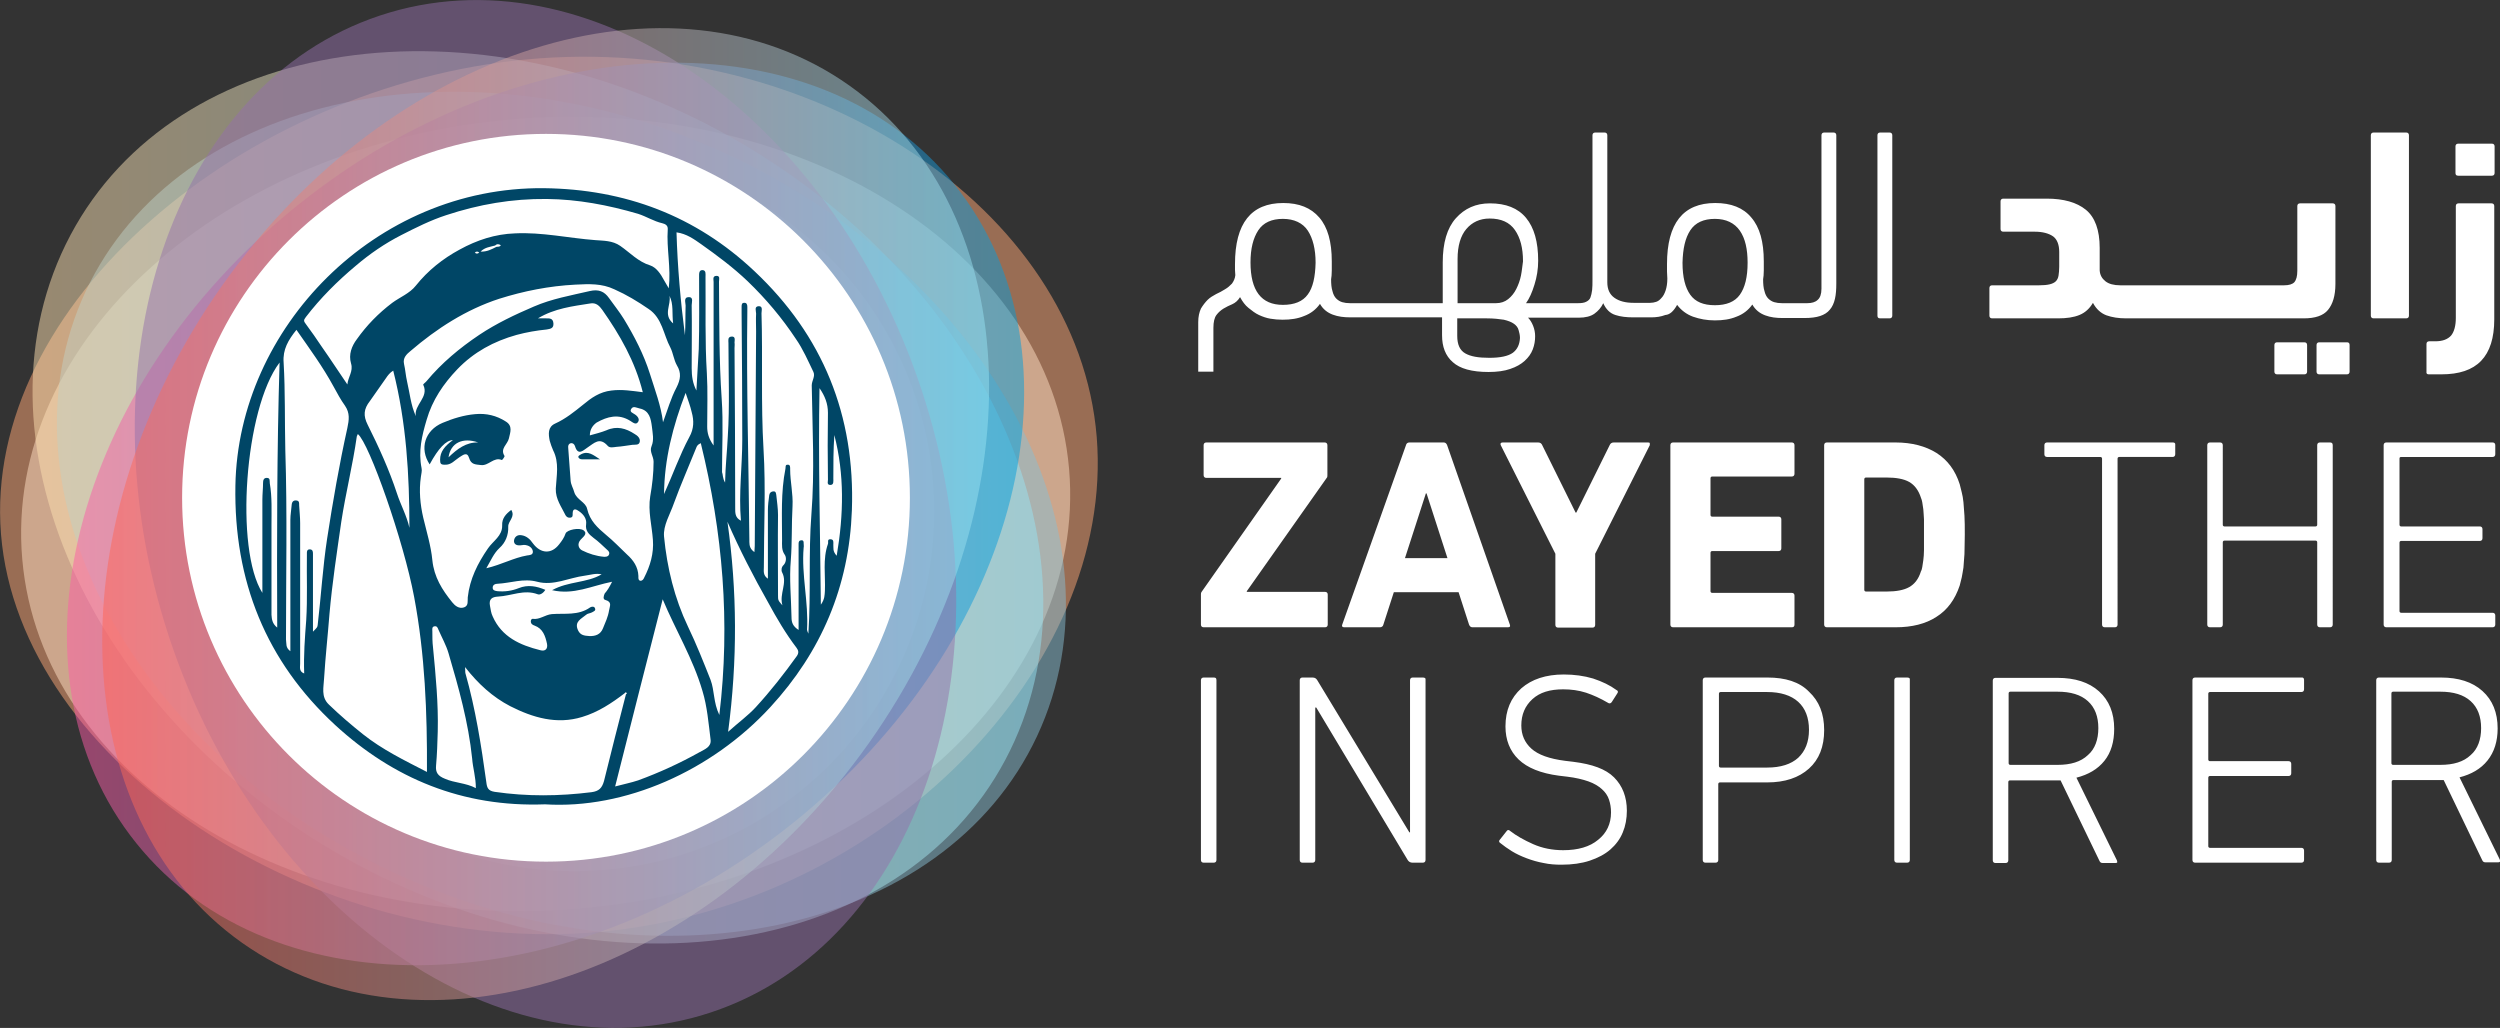
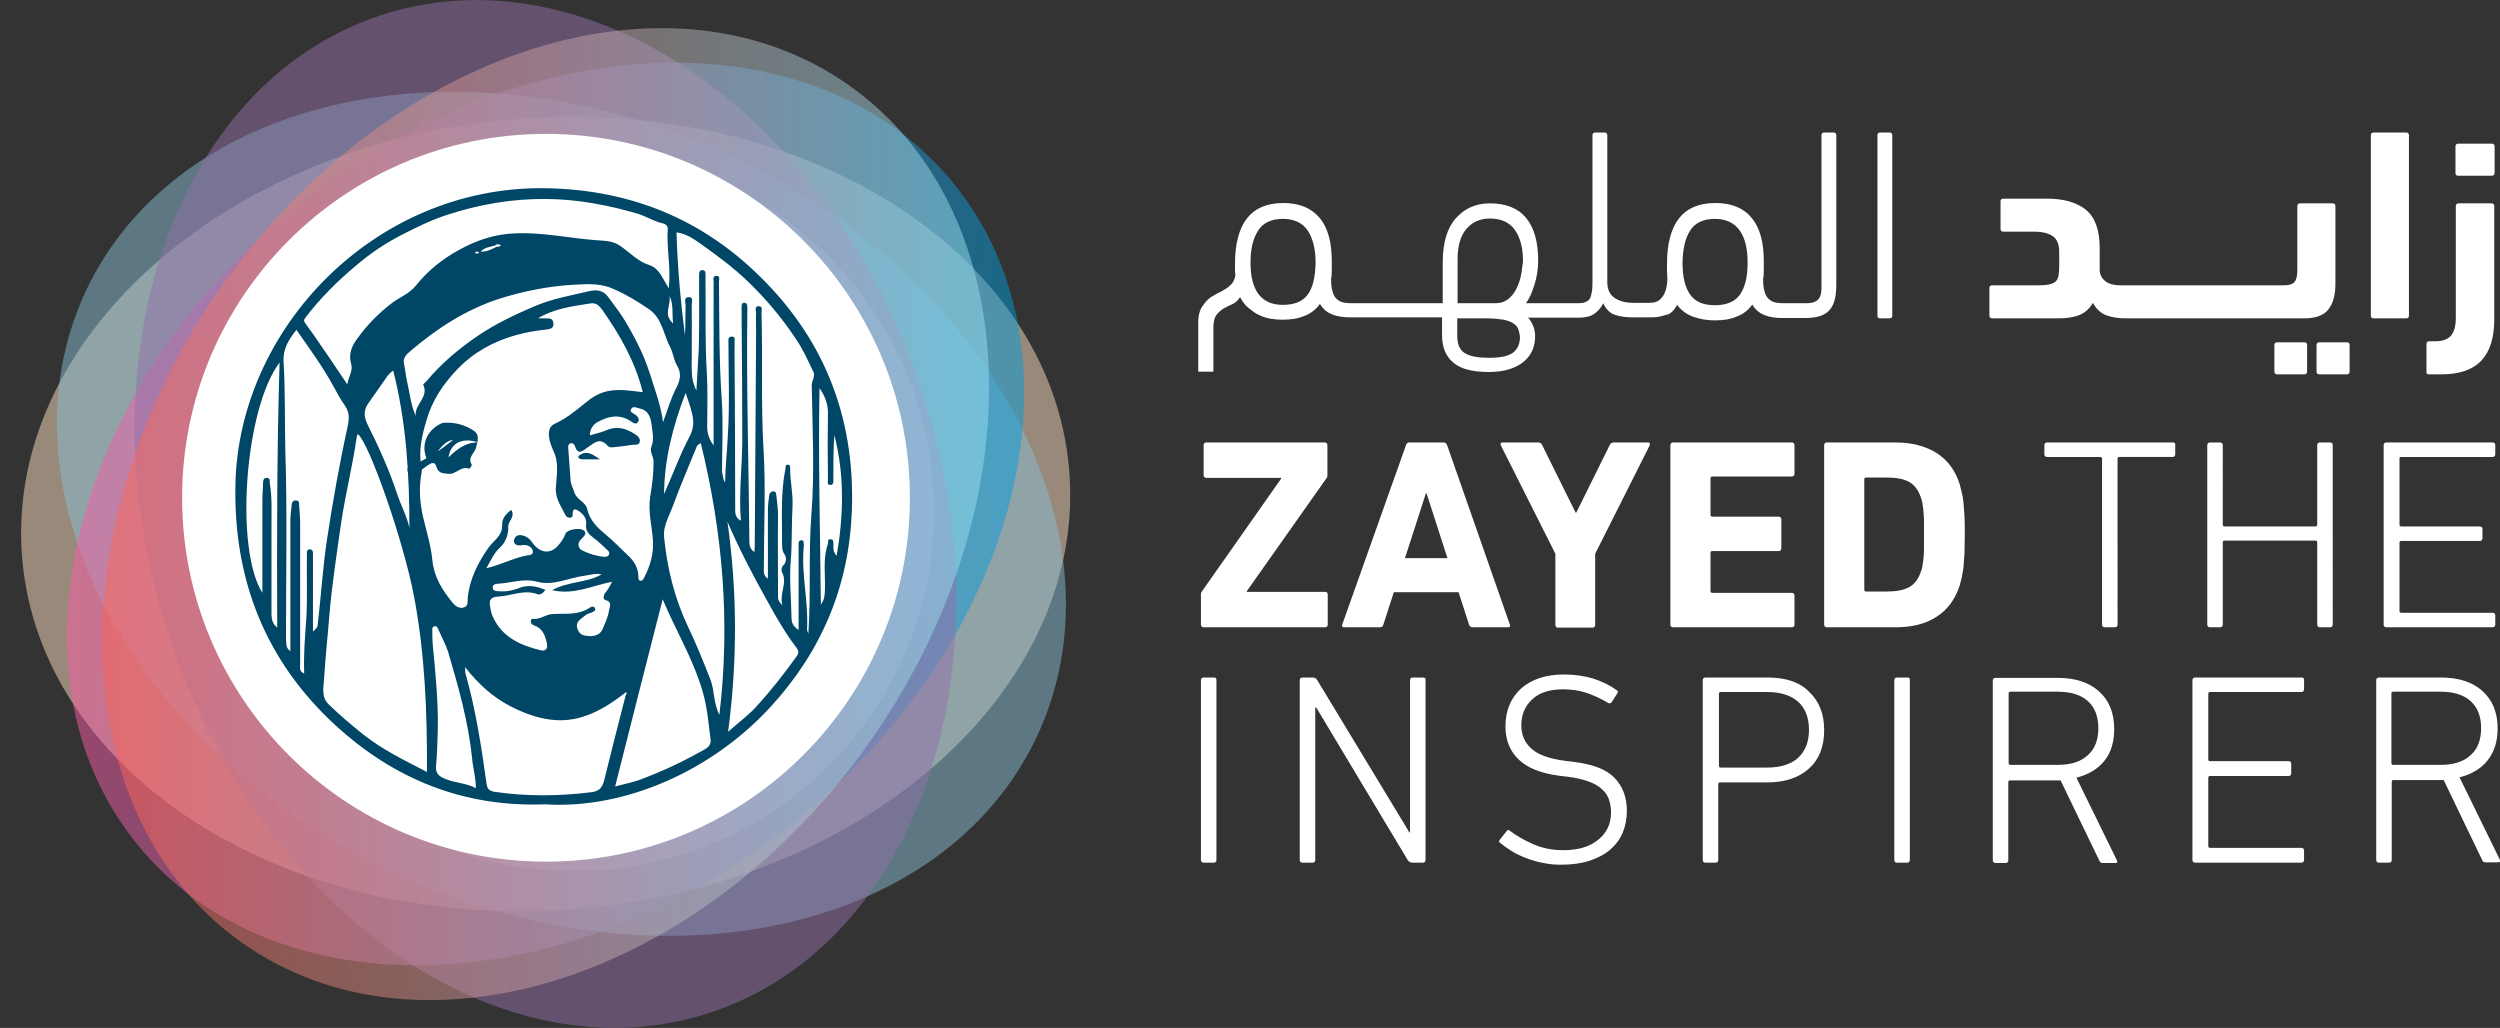
<svg xmlns="http://www.w3.org/2000/svg" version="1.1" id="Layer_2_1_" x="0px" y="0px" viewBox="0 0 741.3 304.8" style="enable-background:new 0 0 741.3 304.8;" xml:space="preserve">
  <rect x="0" y="0" width="741.3" height="304.8" fill="#333333" stroke="none" />
  <style type="text/css">
	.st0{opacity:0.5;fill:#FFA976;enable-background:new    ;}
	.st1{fill:#FFFFFF;}
	.st2{opacity:0.5;fill-rule:evenodd;clip-rule:evenodd;fill:#FFE0C5;enable-background:new    ;}
	.st3{opacity:0.5;fill-rule:evenodd;clip-rule:evenodd;fill:#88BFD3;enable-background:new    ;}
	.st4{opacity:0.5;fill-rule:evenodd;clip-rule:evenodd;fill:url(#SVGID_1_);enable-background:new    ;}
	.st5{opacity:0.5;fill-rule:evenodd;clip-rule:evenodd;fill:url(#SVGID_2_);enable-background:new    ;}
	.st6{opacity:0.5;fill-rule:evenodd;clip-rule:evenodd;fill:#9471AA;enable-background:new    ;}
	.st7{opacity:0.5;fill-rule:evenodd;clip-rule:evenodd;fill:url(#SVGID_3_);enable-background:new    ;}
	.st8{fill:#004666;}
</style>
  <g id="Layer_1-2">
    <g>
      <g>
        <g>
-           <path class="st0" d="M325.2,129.6c-5.5-68-84.5-119.8-168.8-112S-5.2,90.4,0.3,158.4c5.5,68,93.3,125.7,177.6,117.9      C262.3,268.6,330.7,197.6,325.2,129.6L325.2,129.6z M166.2,253.2c-58,0-105.1-46.8-105.1-104.6s47-104.6,105.1-104.6      s105.1,46.8,105.1,104.6S224.3,253.2,166.2,253.2L166.2,253.2z" />
          <path class="st1" d="M277,151.6c0,58.9-47.8,106.7-106.7,106.7S63.5,210.6,63.5,151.6S111.3,44.9,170.3,44.9S277,92.7,277,151.6      L277,151.6z" />
          <path class="st2" d="M151.7,35.4c85.7-7.4,159.7,39,165.3,103.6c5.6,64.6-59.4,123-145.1,130.4S12.2,230.4,6.6,165.8      C1,101.2,66,42.8,151.7,35.4z" />
          <path class="st3" d="M216.2,46c77.9,36.4,118.8,113.6,91.3,172.3c-27.5,58.7-112.9,76.8-190.8,40.4      C38.8,222.3-2,145.2,25.4,86.4C52.9,27.7,138.3,9.6,216.2,46z" />
          <linearGradient id="SVGID_1_" gradientUnits="userSpaceOnUse" x1="9.649" y1="158.425" x2="309.417" y2="158.425" gradientTransform="matrix(1 0 0 -1 0 305.89)">
            <stop offset="0" style="stop-color:#FFDFAF" />
            <stop offset="1" style="stop-color:#96E2F3" />
          </linearGradient>
-           <path class="st4" d="M216.4,40.5c76.6,43,113.1,125.7,81.7,184.8c-31.4,59.1-119,72.1-195.5,29.2      c-76.5-43-113.1-125.7-81.7-184.8C52.3,10.6,139.9-2.5,216.4,40.5z" />
          <linearGradient id="SVGID_2_" gradientUnits="userSpaceOnUse" x1="19.833" y1="153.486" x2="303.717" y2="153.486" gradientTransform="matrix(1 0 0 -1 0 305.89)">
            <stop offset="0" style="stop-color:#FF5BA6" />
            <stop offset="1" style="stop-color:#009EDB" />
          </linearGradient>
          <path class="st5" d="M88.2,60.9c67-53.9,154.3-56.7,194.9-6.1s19.3,135.2-47.8,189.1c-67,53.9-154.3,56.7-194.9,6.1      C-0.2,199.5,21.2,114.8,88.2,60.9z" />
          <path class="st6" d="M273.2,115.4c27.1,81.6-0.9,164.4-62.4,184.8S77.4,271,50.3,189.4C23.2,107.7,51.2,25,112.7,4.6      S246.1,33.8,273.2,115.4z" />
          <linearGradient id="SVGID_3_" gradientUnits="userSpaceOnUse" x1="30.286" y1="153.489" x2="293.274" y2="153.489" gradientTransform="matrix(1 0 0 -1 0 305.89)">
            <stop offset="0" style="stop-color:#FF6453" />
            <stop offset="1" style="stop-color:#96E2F3" />
          </linearGradient>
          <path class="st7" d="M66,84.5c49.8-70.2,133-96.6,185.9-59.1s55.4,124.8,5.7,195s-133,96.6-185.9,59.1S16.3,154.6,66,84.5      L66,84.5z" />
        </g>
        <circle class="st1" cx="161.9" cy="147.6" r="107.9" />
        <g>
          <path class="st8" d="M161.6,238.5c-24.5,0.9-45-7.7-62.2-23.5c-20.5-18.9-30.1-42.7-29.6-71c0.8-46.7,41.4-88.7,91.5-88.2      c24.1,0.3,45,8.2,62.4,24.6c20.3,19.1,29.9,42.8,28.9,70.9c-0.8,22.6-9.1,42-24.2,58.4C211,228.6,185.3,240,161.6,238.5      L161.6,238.5z M146.8,72.8c-1.4,0.4-3,0.5-4.3,1.8c1.9,0.1,3.3-0.7,4.7-1.4c0.4-0.1,1,0.1,1.3-0.5      C147.8,72.3,147.3,72.3,146.8,72.8L146.8,72.8z M185.3,205.5c-3.9,3-8,5.7-12.7,7.1c-7.5,2.3-14.6,0.2-21.3-3.2      c-5.2-2.7-9.5-6.6-13.4-11.6c0.1,0.9,0,1.4,0.1,1.8c3,10.6,4.7,21.4,6.2,32.3c0.2,1.8,0.6,2.6,2.5,2.9      c9.6,1.4,19.1,1.3,28.7,0.1c2.2-0.3,3.1-1.2,3.7-3.3c2.1-8.6,4.3-17.1,6.5-25.7c0.1-0.1,0.3-0.3,0.3-0.3      C185.6,205.1,185.4,205.3,185.3,205.5L185.3,205.5z M159.5,94.4c0.9,0,1.6,0,2.3,0c1.1,0,2.2-0.1,2.3,1.5c0.1,1.5-0.9,1.6-2,1.8      c-3,0.3-5.9,0.8-8.9,1.6c-6.8,1.9-12.7,5.1-17.6,10.2c-4.1,4.3-7.4,9.1-9.1,15c-1.4,4.7-2.5,9.3-1.5,14.3      c0.2,0.8-0.1,1.7-0.2,2.6c-0.6,4.1-0.2,8.2,0.7,12.1c1,4.2,2.3,8.4,2.7,12.6c0.5,5,2.9,8.8,5.9,12.5c0.8,1,2,2,3.5,1.5      c1.4-0.5,1-1.9,1.1-3c0.6-5.4,2.9-10,6-14.5c1.5-2.2,4.3-3.7,4.2-6.8c-0.1-2.1,1.1-3.4,2.7-4.6c1.3,2.1-1,3.3-0.9,5      c0.1,2.4-0.8,4.7-2.6,6.3c-1.7,1.6-2.5,3.6-3.9,6c4.6-1.1,8.1-3.1,12.1-3.8c0.7-0.1,1.8-0.1,1.7-1.2c-0.1-0.9-0.9-1.6-1.8-1.8      c-0.6-0.2-1.2-0.1-1.9,0c-1.1,0.1-1.9-0.3-1.9-1.3c0.1-1.2,1-1.9,2.2-1.7c1.5,0.2,2.6,1.2,3.4,2.4c2.3,3.1,5.5,3.3,7.8,0.3      c0.8-1,1.5-2,1.9-3.2c0.4-1.1,4.1-1.9,5.4-0.9c1.2,1-0.2,1.9-0.9,2.7c-1.2,1.3-0.6,2.7,0.4,3.2c2,1,4.2,1.7,6.5,1.9      c0.5,0,1.1,0,1.4-0.5c0.4-0.7,0-1.2-0.5-1.6c-1.3-1.2-2.6-2.5-4-3.5c-1.4-1.1-2.5-2.1-2.2-4.1c0.2-1.6-0.8-2.9-2.1-3.8      c-0.8-0.6-1.9-1.1-1.9,0.7c0,0.5,0.1,1.1-0.7,1.2c-0.6,0.1-1.1-0.2-1.4-0.7c-1.2-2.5-3-4.8-2.9-7.9c0.2-3.8,1.1-7.7-0.8-11.4      c-0.4-0.9-0.7-1.8-1-2.8c-0.4-2-0.6-4.1,1.6-5.1c3.1-1.4,5.7-3.5,8.3-5.6c2.4-2,4.9-3.8,8.4-4.2c3.1-0.4,6.1,0.1,9.3,0.5      c-2.3-9.2-6.8-17-12-24.4c-0.8-1.1-1.8-2.3-3.7-1.9C169.9,90.8,164.5,91.4,159.5,94.4L159.5,94.4z M126.6,228.9      c0.1-17.7-0.6-34.9-3.8-51.9c-3.1-16.5-13.3-45.6-16.7-48.3c-0.1,0.2-0.2,0.5-0.3,0.7c-1.2,8.5-3.3,16.8-4.6,25.3      c-1.3,9.1-2.7,18.2-3.5,27.3c-0.5,6.4-1.2,12.7-1.6,19.1c-0.1,2.6-1,5.5,1.4,7.8c3.2,3.1,6.6,6,10.1,8.8      C113.4,222.3,119.8,225.4,126.6,228.9L126.6,228.9z M215,143.1c0.1-4.9,0.6-9.3,0.8-13.6c0.6-9.2,0.2-18.5,0.2-27.8      c0-0.7-0.3-1.8,0.9-1.9c1.3-0.1,0.9,1.1,0.9,1.8c0.1,0.5,0,1.1,0,1.6c0.1,15.8,0.2,31.6,0.2,47.3c0,1.5-0.1,3,1.7,3.9      c-0.7-8.1,0.4-16.1,0.4-24.1c0-12.5-0.1-25-0.2-37.4c0-0.6,0-1.2,0-1.9c0-0.5,0-1.2,0.7-1.2c0.8-0.1,1,0.5,1,1.2      c0,0.4,0,0.9,0,1.3c-0.3,22.5,0.4,45.1,0.6,67.6c0,0.3,0,0.5,0,0.8c0,1.2,0.3,2.2,1.5,3c0-0.7,0.1-1.2,0.1-1.8      c0.1-21.2,0.3-42.4,0.4-63.6c0-1.8-0.1-3.6,0-5.3c0-0.8-0.6-2.1,0.7-2.2c1.4-0.1,0.9,1.3,0.9,2.1c0.4,13.4-0.2,26.8,0.6,40.3      c0.7,11.6,0.1,23.4,0.1,35c0,1.1-0.3,2.4,1.2,3.4c0-7,0-13.7,0-20.3c0-1.5,0.2-3,0.4-4.5c0.1-0.7,0.6-1.1,1.3-1.1      c0.7,0,0.7,0.6,0.8,1.2c0.2,1.9,0.5,3.9,0.5,5.8c-0.1,7.9,0,15.9,0,23.8c0,1.5,0,1.5,1.3,3c-1-3.5,1.6-6.6-0.1-9.8      c-0.3-0.6-0.2-1.6,0.5-2.2c0.8-0.9,0.8-2.3,0.3-3c-1-1.4-0.8-2.9-0.8-4.4c0-7.1-0.4-14.1,1-21.1c0.1-0.5-0.1-1.2,0.6-1.2      c0.9-0.1,0.8,0.8,0.8,1.4c0,3.6,0.9,7.2,0.7,10.9c-0.3,5.3-0.1,10.6-0.5,15.9c-0.5,5.6,0.1,11.3,0.2,17c0,1.6,0.4,2.7,2.1,3.8      c0-8.1,0-15.9,0-23.7c0-0.6,0-1.2,0-1.9c0-0.6,0.2-1,0.9-1c0.6,0,0.6,0.5,0.6,0.9c0,0.4,0.1,0.9,0,1.3c-0.7,8.1,1.5,16.2,1,24.3      c0,0.2,0.1,0.5,0.4,1.2c0.8-12.1,0-23.8,0.9-35.4c1-12.7,0.3-25.5,0.1-38.2c0-1.4,1.1-2.7,0.5-4c-1.6-3.3-3.1-6.8-5.2-9.8      c-4.1-6.2-8.9-11.9-14.3-17.1c-4.3-4.1-9-7.6-13.8-11c-2-1.4-4.3-3.1-7.3-3.5c0.3,10.3,1.2,20.4,2.5,30.5c0.2-3,0.1-5.9,0.2-8.8      c0-0.9-0.7-2.5,1-2.5c1.4,0,0.8,1.6,0.8,2.4c0.1,6.2,0,12.5,0,18.7c0,2.3,0.3,4.5,1.4,6.6c0.2-4.1,0.5-8.2,0.7-12.3      c0.2-7.1,0.1-14.3,0.1-21.4c0-0.9-0.1-2.1,1.1-2c1,0.1,0.8,1.2,0.8,2c0.1,9.5-0.2,19,0.4,28.6c0.3,5.2,0.1,10.5,0.1,15.8      c0,1.8,0.4,3.5,1.9,5.6c0-10,0-19.3,0-28.7c0-6.6,0-13.2,0-19.8c0-0.7-0.4-1.8,0.9-1.8c1.1,0,0.7,1.1,0.7,1.7      c0.1,11.6,0,23.2,0.8,34.8c0.5,7.2,0.1,14.4,0.1,21.7C214.4,140.7,214.2,141.7,215,143.1L215,143.1z M103,114      c0.2-2.2,1.8-3.9,1.1-6.2c-0.8-2.7,0.2-5.2,1.7-7.2c2.9-4.1,6.4-7.7,10.5-10.8c2.3-1.7,5.2-2.8,7-5.1c3.6-4.5,8-8,13-10.7      c5.1-2.8,10.5-4.6,16.4-4.8c8-0.4,15.9,1.4,23.8,2c2.4,0.2,5.1,0.1,7.4,1.7c2.9,2,5.3,4.7,8.9,5.8c1.8,0.6,3.1,2.5,4.1,4.4      c0.4,0.7,0.8,1.4,1.4,2.4c0.7-6.2-0.7-11.8-0.3-17.5c0.1-1.2-0.8-1.6-1.6-1.8c-2.6-0.6-4.7-2-7.2-2.8      c-8.9-2.6-17.8-4.3-27.1-4.4c-10.3-0.1-20.1,1.6-29.8,4.8c-4.6,1.5-9,3.7-13.3,5.9c-4.9,2.5-9.4,5.6-13.5,9.1      C100,83.4,95,88.4,90.7,94c-0.8,1-0.6,1.3,0,2.1c1.6,2.2,3.2,4.4,4.7,6.7C98,106.5,100.4,110.2,103,114L103,114z M86.1,193.1      c0-1.3,0-2.4,0-3.4c0-11.9,0-23.7,0-35.6c0-1.5,0.3-3,0.4-4.5c0.1-0.9,0.6-1.3,1.4-1.2c0.9,0.1,0.8,0.8,0.8,1.4      c0.1,1.8,0.3,3.5,0.3,5.3c0,13.9,0,27.8,0,41.7c0,1-0.4,2.3,1.2,2.9c-0.2-5.4,0.2-10.6,0.6-15.8c0.4-6.5,0.1-13,0.2-19.5      c0-0.7-0.1-1.6,1-1.5c0.8,0.1,0.8,0.8,0.8,1.4c0,0.7,0,1.4,0,2.1c0,6.9,0,13.8,0,20.9c1.3-1.3,1.3-1.3,1.4-2      c1-8.5,1.5-17.1,2.8-25.6c1.7-11,3.6-22,6-32.8c0.5-2.4,0.8-4.4-0.7-6.6c-1.3-1.8-2.3-3.7-3.4-5.7c-3.2-5.9-7.1-11.2-11-16.8      c-2.4,3-4.1,5.8-3.8,9.7c0.5,8.7,0.3,17.3,0.5,26c0.6,18.7,0.2,37.4,0.2,56.1C85,190.9,84.6,192,86.1,193.1L86.1,193.1z       M196.5,177.7c-4.7,18.4-9.4,36.8-14.1,55.5c2.6-0.7,4.7-1.1,6.8-1.8c6.3-2.3,12.4-5.1,18.3-8.4c1.4-0.8,3.5-1.5,3.2-3.7      c-0.6-4.8-1-9.8-2.4-14.4C205.5,195.3,200.3,186.8,196.5,177.7z M207.8,131.4c-1.1,0.5-1.2,1-1.4,1.5      c-2.2,5.5-4.6,10.9-6.6,16.4c-1.1,3.2-3.2,6.5-2.9,9.8c0.9,9.3,3.1,18.3,7.1,26.7c2.5,5.2,4.6,10.5,6.7,15.8      c1.2,3.2,0.8,6.7,2.6,10.4C216.6,184.5,214.3,157.9,207.8,131.4L207.8,131.4z M174.9,129.1c1.8-0.5,3.4-0.9,4.9-1.5      c3.1-1.4,5.8-0.6,8.4,1.1c0.9,0.5,1.7,1.3,1.5,2.3c-0.2,1.1-1.4,0.8-2.2,0.9c-1.6,0.2-3.1,0.5-4.7,0.6c-0.9,0.1-2,0.4-2.6-0.3      c-2.4-2.7-4-0.8-6,0.5c-1,0.6-2.8,2.7-3.7-0.4c-0.2-0.6-0.6-0.9-1.1-0.9c-0.9,0.1-1,0.9-0.9,1.6c0.2,3.2,0.5,6.3,0.7,9.5      c0.1,1.3,0.8,2.3,1.1,3.5c0.7,2.2,3.4,2.9,3.8,4.9c0.8,3.5,3.1,5.6,5.6,7.7c2.2,1.8,4.1,3.8,6.2,5.8c1.9,1.7,3.3,3.7,3.4,6.4      c0,0.5-0.1,1.2,0.5,1.4c0.6,0.1,1-0.4,1.2-0.9c1.8-3.5,2.9-7.2,2.6-11.2c-0.3-4.3-1.5-8.5-0.8-12.9c0.6-3.4,1-6.8,1-10.3      c0-1.6-1.3-3-0.6-4.6c0.8-1.9,0.3-3.9,0.1-5.8c-0.3-2.3-0.7-4.8-3.7-5.4c-0.9-0.2-1.8-0.8-2.4,0.1c-0.7,1,0.6,1.3,1.1,1.7      c0.9,0.6,1.4,1.5,0.9,2.2c-0.6,1-1.5,0.2-2.3-0.3c-3.5-2.2-6.8-1.3-10,0.5C175.8,126.1,174.9,127.3,174.9,129.1L174.9,129.1z       M196.6,125.2c1.3-3.5,2.3-7.1,4-10.3c1.2-2.4,1.5-4.3,0.1-6.6c-0.9-1.6-1.1-3.6-1.9-5.2c-2.1-3.9-2.4-8.8-6.5-11.5      c-3.2-2.2-6.5-4.2-10.1-5.8c-3.8-1.8-7.5-1.6-11.6-1.4c-7.8,0.4-15.3,1.9-22.6,4.2c-9.8,3.2-18.5,8.8-26.3,15.5      c-1.1,0.9-2.3,2-1.9,3.8c0.4,1.7,0.5,3.5,0.9,5.2c0.8,3.4,1.1,7,2.6,10.3c-0.6-3.4,4-5.6,2.2-9.3c-0.1-0.2,0.7-0.7,1-1.1      c4.5-5.4,9.8-9.8,15.6-13.7c5.1-3.4,10.6-6,16.2-8.4c5.3-2.3,11-3.3,16.6-4.6c2.6-0.6,4.3,0.1,5.7,2.1c1.5,2.1,3.1,4.1,4.4,6.2      c3.1,5.1,5.9,10.5,7.7,16.2C194.2,115.6,196,120.3,196.6,125.2L196.6,125.2z M215.7,154.7c2.9,20.5,3,41.1,0.2,62.3      c3.1-2.8,5.9-4.8,8.2-7.3c4.4-4.8,8.4-9.9,12.2-15.2c0.6-0.9,0.5-1.6-0.1-2.4c-3.2-4.2-5.9-8.8-8.4-13.4      C223.4,170.9,219.3,163,215.7,154.7L215.7,154.7z M181.5,172.5c-6.1,1.2-11.4,4-17.8,2.5c4.9-2.7,10.3-2.1,14.7-4.7      c-1.8-0.4-3.4,0.2-5,0.4c-4.7,0.6-9.3,3.1-14.1,1.8c-4.1-1.1-7.8,0.4-11.8,0.6c-0.7,0-1.3,0.3-1.4,1c-0.1,1,0.7,1.1,1.4,1.2      c2.2,0.2,4.3-0.1,6.3-0.9c2.7-1.1,5.3-0.6,7.9,0.5c-0.6,1-1.6,1.6-2.3,1.3c-4-1.5-7.8,0.5-11.7,0.7c-1.9,0.1-2.8,0.8-2.4,2.8      c0.2,1,0.3,2.1,0.8,3.1c2.7,6.1,8.1,8.5,14.1,10c1.4,0.4,2.3-0.3,2-1.9c-0.5-2.3-1.2-4.5-3.7-5.4c-0.6-0.2-1.1-0.5-1.1-1.3      c0-0.4,0.3-0.8,0.6-0.7c2,0.3,3.6-1.2,5.6-1.4c3.8-0.3,7.9,0.5,11.4-2c0.5-0.3,1.2-0.3,1.4,0.2c0.4,0.8-0.4,1-0.9,1.3      c-0.6,0.3-1.3,0.3-1.7,0.7c-1.4,1.2-3.6,2-2.4,4.6c0.7,1.5,1.9,1.6,3.3,1.7c1.9,0.1,3.4-0.5,4.1-2.3c0.7-1.7,1.5-3.4,1.8-5.3      c0.2-1.3,1-2.5-1.1-3.1c-0.8-0.2-0.5-1.2-0.2-1.9C180.1,175.1,180.7,174.1,181.5,172.5L181.5,172.5z M82.2,186.1      c-0.1-26.2-0.1-52.2,0.7-78.6c-10.4,13.7-13.3,55.4-5.1,68.3c0-9.3,0-18.4,0-27.6c0-1.7,0.2-3.4,0.2-5c0-0.8,0.2-1.5,1.1-1.5      c1.1,0,0.8,0.9,0.9,1.6c0.7,4.1,0.5,8.3,0.5,12.5c0,8.8,0,17.6,0,26.5C80.6,183.6,80.7,184.9,82.2,186.1L82.2,186.1z       M141.1,233.7c0-3.3-0.9-6-1.1-8.8c-1.1-10.7-4-21-7-31.2c-0.7-2.4-2-4.7-3-7c-0.2-0.5-0.4-1.1-1.1-1c-0.9,0.1-0.7,0.9-0.7,1.5      c0,1.6,0,3.2,0.2,4.8c0.8,8.3,1.6,16.6,1.4,24.9c-0.1,3.4-0.2,6.8-0.5,10.1c-0.2,2.1,0.6,3.1,2.6,3.9      C134.8,232.2,138.1,232.1,141.1,233.7L141.1,233.7z M116.6,109.9c-1,0.6-1.6,1.4-2.2,2.3c-1.6,2.2-3.1,4.5-4.7,6.7      c-1.9,2.4-2,4.4-0.7,7c3.3,6.6,6.4,13.4,8.7,20.4c1.1,3.4,2.9,6.6,3.7,10.2C121.4,140.8,120.5,125.3,116.6,109.9L116.6,109.9z       M243.4,179.3c1.2-1.7,1.1-2.9,1.2-4.1c0.2-4.6-0.7-9.4,0.9-13.9c0.2-0.5-0.3-1.4,0.7-1.4c1.1,0,0.9,0.9,0.9,1.6      c0.1,0.9-0.3,1.9,1,3.3c2.1-12.4,2.3-24.1-0.7-35.8c-0.3,4.3-0.3,8.6-0.3,12.9c0,0.8,0.2,1.9-0.9,1.9c-1.2,0-0.6-1.2-0.7-1.9      c-0.1-6.5-0.1-13,0-19.5c0-2.7-0.9-5-2.5-7.3C242.6,136.4,243.2,157.6,243.4,179.3L243.4,179.3z M196.9,146.5      c2.6-5.7,4.6-11.5,7.5-16.9c1.4-2.5,1.4-4.9,0.7-7.4c-0.4-1.8-1.1-3.6-1.8-5.7C199.5,126.4,197,136.2,196.9,146.5L196.9,146.5z       M198.5,87.7c0.6,2.6-2,5.6,1.1,8.2C199.2,93,199.8,90.2,198.5,87.7z M142.1,74.9c-0.4-0.4-0.9-0.4-1.3,0      C141.2,75.3,141.6,75.3,142.1,74.9z" />
-           <path class="st8" d="M134.3,130.5c-2,0-4.3,2.4-6.9,7.2c-3.1-4.7-1.4-10.1,3.8-12.3c3.1-1.3,6.3-2.3,9.7-2.6      c3.3-0.3,6.3,0.4,9.1,2.2c2.1,1.3,1.3,3.2,0.9,5c-0.4,1.8-2.7,3-1.3,5.2c0.1,0.2-0.7,1.3-0.8,1.2c-2.4-1-3.9,1.8-6.2,1.5      c-1.6-0.2-2.9-0.1-3.5-2.1c-0.6-2-1.9-0.8-2.9-0.2c-1.4,0.9-2.4,2.3-4.3,2.2c-1.2,0-1.4-0.3-1.4-1.5      C130.5,134,131.8,132.3,134.3,130.5L134.3,130.5z M141.8,131.2c-4.6-1.6-8.2,0.1-8.8,4.4C135.6,133.1,138.2,131.1,141.8,131.2z" />
+           <path class="st8" d="M134.3,130.5c-2,0-4.3,2.4-6.9,7.2c-3.1-4.7-1.4-10.1,3.8-12.3c3.3-0.3,6.3,0.4,9.1,2.2c2.1,1.3,1.3,3.2,0.9,5c-0.4,1.8-2.7,3-1.3,5.2c0.1,0.2-0.7,1.3-0.8,1.2c-2.4-1-3.9,1.8-6.2,1.5      c-1.6-0.2-2.9-0.1-3.5-2.1c-0.6-2-1.9-0.8-2.9-0.2c-1.4,0.9-2.4,2.3-4.3,2.2c-1.2,0-1.4-0.3-1.4-1.5      C130.5,134,131.8,132.3,134.3,130.5L134.3,130.5z M141.8,131.2c-4.6-1.6-8.2,0.1-8.8,4.4C135.6,133.1,138.2,131.1,141.8,131.2z" />
          <path class="st8" d="M177.9,136.2c-2.2,0-3.8,0-5.3,0c-0.5,0-0.9-0.2-1.1-0.6c-0.1-0.5,0.4-0.6,0.8-0.9      C174.4,133.6,175.9,134.9,177.9,136.2L177.9,136.2z" />
        </g>
      </g>
      <path class="st1" d="M675.2,101.5c-0.5,0-0.8,0.3-0.8,0.8v7.9c0,0.5,0.3,0.8,0.8,0.8h8.1c0.5,0,0.8-0.3,0.8-0.8v-7.9    c0-0.5-0.3-0.8-0.8-0.8H675.2z M451,81.7c-0.3,1.5-0.8,2.8-1.4,4s-1.4,2.2-2.4,3c-1,0.8-2.2,1.2-3.6,1.2h-11.4V76.8    c0-3.9,0.9-6.9,2.6-8.9s4-3.1,6.9-3.1c3.4,0,5.9,1.1,7.5,3.4s2.4,5.3,2.4,9.3C451.4,78.8,451.3,80.2,451,81.7 M448.6,104.6    c-1.4,1-3.7,1.5-7,1.5s-5.5-0.4-7.1-1.3s-2.4-2.6-2.4-5.2v-5.2h8.8c2,0,3.7,0.2,5,0.4c1.3,0.3,2.3,0.7,3,1.2    c0.7,0.5,1.2,1.1,1.4,1.9c0.2,0.7,0.4,1.5,0.4,2.3C450.6,102.2,449.9,103.6,448.6,104.6 M387.8,87.3c-1.5,2.1-4,3.1-7.4,3.1    c-6.4,0-9.6-4.2-9.6-12.6c0-4.1,0.8-7.2,2.3-9.5c1.5-2.3,4-3.4,7.3-3.4s5.9,1.2,7.4,3.5c1.5,2.3,2.3,5.5,2.3,9.5    C390,82.1,389.3,85.3,387.8,87.3 M501.2,68.3c1.5-2.3,4-3.4,7.3-3.4s5.8,1.2,7.4,3.5s2.3,5.5,2.3,9.5c0,4.3-0.8,7.4-2.3,9.5    c-1.5,2.1-4,3.1-7.4,3.1s-5.8-1-7.3-3.1s-2.3-5.2-2.3-9.5C499,73.7,499.7,70.6,501.2,68.3 M497.3,90.4c1.2,1.6,2.8,2.8,4.7,3.5    c2,0.7,4.1,1.1,6.5,1.1s4.5-0.3,6.4-1.1c1.9-0.7,3.5-1.9,4.7-3.6c0.9,1.6,2.2,2.6,3.8,3.2s3.3,0.8,5.2,0.8h6.4    c2,0,3.5-0.2,4.7-0.6c1.2-0.4,2.2-1,2.9-1.9c0.7-0.8,1.2-1.9,1.5-3.2c0.3-1.3,0.4-2.8,0.4-4.5V40.1c0-0.5-0.3-0.8-0.8-0.8h-2.8    c-0.5,0-0.8,0.3-0.8,0.8v45.5c0,1.6-0.4,2.7-1.1,3.3c-0.7,0.7-1.8,1-3.1,1h-7.5c-0.9,0-1.6-0.1-2.3-0.3c-0.7-0.2-1.3-0.6-1.8-1.1    c-0.5-0.5-0.9-1.3-1.1-2.2c-0.3-0.9-0.4-2.1-0.4-3.5c0.1-0.6,0.2-1.4,0.2-2.6c0-1.1,0-2,0-2.7c0-5.8-1.2-10.1-3.7-13    c-2.4-2.9-6-4.3-10.7-4.3c-9.5,0-14.3,6-14.3,18.1c0,0.8,0,1.5,0,2.2s0.1,1.4,0.1,2.1c0,1.4-0.2,2.6-0.5,3.5    c-0.3,0.9-0.7,1.7-1.2,2.2c-0.5,0.6-1,1-1.6,1.2c-0.6,0.2-1.2,0.3-1.8,0.3h-4.9c-2.4,0-4.3-0.5-5.7-1.5c-1.4-1-2.1-2.5-2.1-4.6    V40.1c0-0.5-0.3-0.8-0.8-0.8H473c-0.5,0-0.8,0.3-0.8,0.8V83c0,1.1,0,2.1-0.1,3s-0.3,1.6-0.5,2.2s-0.7,1-1.3,1.3    c-0.6,0.3-1.4,0.4-2.4,0.4h-15.4c1-1.4,1.8-3.2,2.5-5.5c0.7-2.2,1.1-4.6,1.1-7.1c0-5.6-1.2-9.8-3.6-12.7c-2.4-2.9-6-4.3-10.7-4.3    c-4.2,0-7.5,1.5-10.1,4.4c-2.6,2.9-3.9,7.3-3.9,13.1v12.1h-27.5c-0.9,0-1.6-0.1-2.3-0.3c-0.7-0.2-1.3-0.6-1.8-1.1    c-0.5-0.5-0.9-1.3-1.1-2.2c-0.3-0.9-0.4-2.1-0.4-3.5c0.1-0.6,0.2-1.4,0.2-2.6c0-1.1,0-2,0-2.7c0-5.8-1.2-10.1-3.7-13    s-6-4.3-10.7-4.3c-9.5,0-14.3,6-14.3,18.1c0,0.5,0,1.1,0,1.7c0,0.6,0.1,1.1,0.1,1.6c-0.1,1-0.5,1.8-1,2.5    c-0.6,0.6-1.2,1.2-2.1,1.7c-0.8,0.5-1.7,1-2.6,1.4c-0.9,0.5-1.8,1-2.5,1.7s-1.4,1.6-2,2.6c-0.5,1.1-0.8,2.4-0.8,4v14.7h4.5v-13    c0-1.7,0.3-3,0.9-3.8c0.6-0.8,1.3-1.4,2.1-1.9c0.8-0.5,1.7-0.9,2.6-1.3c0.9-0.4,1.7-1.1,2.3-2.1c0.7,1.3,1.5,2.4,2.5,3.2    s2,1.6,3.1,2.1c1.1,0.5,2.2,0.9,3.4,1.1s2.4,0.3,3.6,0.3c2.4,0,4.5-0.3,6.4-1.1c1.9-0.7,3.5-1.9,4.7-3.6c0.9,1.6,2.2,2.6,3.8,3.2    s3.3,0.8,5.2,0.8h27.2v5.3c0,3.4,1,6.1,3.2,8c2.1,1.9,5.6,2.9,10.6,2.9c2.5,0,4.7-0.3,6.4-0.9c1.8-0.6,3.2-1.4,4.3-2.4    c1.1-1,1.9-2.1,2.4-3.4c0.5-1.3,0.7-2.6,0.7-3.9c0-1.1-0.2-2.1-0.6-3.1s-0.9-1.8-1.5-2.4h15c2,0,3.6-0.4,4.7-1.2    c1.1-0.8,2-1.8,2.6-3.1c0.8,1.8,2,3,3.6,3.5c1.5,0.5,3.3,0.7,5.3,0.7l0.5,0h4.8c1.5,0,2.9-0.2,4.2-0.7    C495.2,93.3,496.3,92.2,497.3,90.4 M616.6,93.4c1.7-0.7,3-1.9,4-3.6c1,1.9,2.4,3.1,4,3.7c1.7,0.6,3.6,0.9,5.8,0.9h52.7    c3.4,0,5.8-0.8,7.2-2.5s2.2-4.2,2.2-7.7V61.1c0-0.5-0.3-0.8-0.8-0.8h-9.7c-0.5,0-0.8,0.3-0.8,0.8v19.2c0,1.6-0.3,2.7-0.9,3.4    c-0.6,0.6-1.6,0.9-3,0.9h-48.6c-1.9,0-3.4-0.4-4.4-1.2s-1.6-1.8-1.7-3.2v-6.7c0-5.3-1.4-9.1-4.1-11.3c-2.7-2.2-6.6-3.3-11.6-3.3    H594c-0.5,0-0.8,0.3-0.8,0.8v8.2c0,0.5,0.3,0.8,0.8,0.8h9.3c2.4,0,4.2,0.5,5.5,1.4c1.2,0.9,1.8,2.5,1.8,4.6v4.4    c0,1-0.1,1.9-0.2,2.6c-0.1,0.7-0.4,1.3-0.8,1.7s-1,0.7-1.8,0.9s-1.9,0.3-3.2,0.3h-13.9c-0.5,0-0.8,0.3-0.8,0.8v8.2    c0,0.5,0.3,0.8,0.8,0.8h19.6C612.8,94.4,614.9,94.1,616.6,93.4 M714.3,93.6V40.1c0-0.5-0.3-0.8-0.8-0.8h-9.7    c-0.5,0-0.8,0.3-0.8,0.8v53.5c0,0.5,0.3,0.8,0.8,0.8h9.7C714,94.4,714.3,94.1,714.3,93.6 M695.9,101.5h-8.2    c-0.5,0-0.8,0.3-0.8,0.8v7.9c0,0.5,0.3,0.8,0.8,0.8h8.2c0.5,0,0.8-0.3,0.8-0.8v-7.9C696.7,101.7,696.4,101.5,695.9,101.5     M720.2,111h3.7c5.3,0,9.2-1.3,11.8-4s3.9-6.8,3.9-12.3V61.1c0-0.5-0.3-0.8-0.8-0.8H729c-0.5,0-0.8,0.3-0.8,0.8v33.2    c0,2.3-0.5,4.1-1.4,5.2c-1,1.1-2.5,1.7-4.7,1.7h-1.8c-0.5,0-0.8,0.3-0.8,0.8v8.2C719.4,110.8,719.7,111,720.2,111 M728.9,52.1h10    c0.5,0,0.8-0.3,0.8-0.8v-7.9c0-0.5-0.3-0.8-0.8-0.8h-10c-0.5,0-0.8,0.3-0.8,0.8v7.9C728.1,51.8,728.3,52.1,728.9,52.1 M557.5,94.4    h2.8c0.5,0,0.8-0.3,0.8-0.8V40.1c0-0.5-0.3-0.8-0.8-0.8h-2.8c-0.5,0-0.8,0.3-0.8,0.8v53.5C556.7,94.1,556.9,94.4,557.5,94.4     M533.2,224.7c-2.1,1.9-5.2,2.9-9.2,2.9h-13.8c-0.3,0-0.5-0.2-0.5-0.5v-21.4c0-0.3,0.2-0.5,0.5-0.5H524c4,0,7.1,1,9.2,2.9    s3.2,4.7,3.2,8.3S535.3,222.7,533.2,224.7 M524.1,200.9h-18.4c-0.5,0-0.8,0.3-0.8,0.8v53.3c0,0.5,0.3,0.8,0.8,0.8h3    c0.5,0,0.8-0.3,0.8-0.8v-22.5c0-0.3,0.2-0.5,0.5-0.5h14c5.3,0,9.4-1.4,12.4-4.1s4.5-6.5,4.5-11.4s-1.5-8.6-4.5-11.4    C533.6,202.2,529.4,200.9,524.1,200.9 M356.3,175.5c-0.2,0.3-0.2,0.5-0.2,0.8v8.9c0,0.5,0.3,0.8,0.8,0.8h36c0.5,0,0.8-0.3,0.8-0.8    v-8.9c0-0.5-0.3-0.8-0.8-0.8h-23.2v-0.2l23.7-33.6c0.2-0.2,0.2-0.5,0.2-0.8v-8.9c0-0.5-0.3-0.8-0.8-0.8h-35.1    c-0.5,0-0.8,0.3-0.8,0.8v8.9c0,0.5,0.3,0.8,0.8,0.8h22.2v0.2L356.3,175.5L356.3,175.5z M570.5,163.1c0,1.2-0.1,2.2-0.2,3    c-0.1,0.8-0.2,1.5-0.3,2c-0.1,0.5-0.2,1-0.4,1.3c-0.7,2.3-1.9,3.8-3.5,4.7s-3.9,1.3-6.6,1.3h-6.2c-0.3,0-0.5-0.2-0.5-0.5v-32.8    c0-0.3,0.2-0.5,0.5-0.5h6.2c2.7,0,5,0.4,6.6,1.3s2.8,2.5,3.5,4.7c0.2,0.4,0.3,0.9,0.4,1.4c0.1,0.5,0.2,1.2,0.3,2s0.1,1.8,0.2,3    c0,1.2,0,2.7,0,4.4S570.5,161.9,570.5,163.1 M582.2,148.9c-0.1-1.1-0.3-2.1-0.5-2.9c-0.2-0.8-0.4-1.6-0.6-2.4    c-1.3-4.1-3.6-7.2-6.9-9.3c-3.2-2-7.3-3.1-12.1-3.1h-20.4c-0.5,0-0.8,0.3-0.8,0.8v53.2c0,0.5,0.3,0.8,0.8,0.8h20.4    c4.8,0,8.9-1,12.1-3.1c3.2-2,5.5-5.1,6.9-9.3c0.2-0.8,0.4-1.5,0.6-2.4s0.3-1.8,0.5-2.9c0.1-1.1,0.2-2.5,0.3-4    c0-1.6,0.1-3.5,0.1-5.7s0-4.2-0.1-5.7S582.3,150,582.2,148.9 M565.5,200.9h-3c-0.5,0-0.8,0.3-0.8,0.8v53.3c0,0.5,0.3,0.8,0.8,0.8    h3c0.5,0,0.8-0.3,0.8-0.8v-53.3C566.4,201.1,566.1,200.9,565.5,200.9 M723.6,226.8h-14c-0.3,0-0.5-0.2-0.5-0.5v-20.7    c0-0.3,0.2-0.5,0.5-0.5h14c3.9,0,6.9,0.9,9,2.8c2.1,1.9,3.1,4.6,3.1,8s-1,6.2-3.1,8C730.5,225.9,727.5,226.8,723.6,226.8     M741.2,254.8l-11.9-24.3c3.5-0.9,6.3-2.5,8.3-5s3-5.7,3-9.5c0-4.7-1.5-8.4-4.5-11.1c-3-2.7-7.1-4-12.3-4h-18.4    c-0.5,0-0.8,0.3-0.8,0.8v53.3c0,0.5,0.3,0.8,0.8,0.8h3c0.5,0,0.8-0.3,0.8-0.8v-23.2c0-0.3,0.2-0.5,0.5-0.5h14.9L736,255    c0.2,0.5,0.5,0.7,1,0.7h3.8c0.3,0,0.4-0.1,0.5-0.2S741.3,255.1,741.2,254.8 M712,135.5h27.1c0.5,0,0.8-0.3,0.8-0.8V132    c0-0.5-0.3-0.8-0.8-0.8h-31.5c-0.5,0-0.8,0.3-0.8,0.8v53.2c0,0.5,0.3,0.8,0.8,0.8h31.5c0.5,0,0.8-0.3,0.8-0.8v-2.7    c0-0.5-0.3-0.8-0.8-0.8H712c-0.3,0-0.5-0.2-0.5-0.5v-20.3c0-0.3,0.2-0.5,0.5-0.5h23.3c0.5,0,0.8-0.3,0.8-0.8v-2.7    c0-0.5-0.3-0.8-0.8-0.8H712c-0.3,0-0.5-0.2-0.5-0.5V136C711.5,135.7,711.6,135.5,712,135.5 M682.4,200.9h-31.5    c-0.5,0-0.8,0.3-0.8,0.8v53.3c0,0.5,0.3,0.8,0.8,0.8h31.5c0.5,0,0.8-0.3,0.8-0.8v-2.8c0-0.5-0.3-0.8-0.8-0.8h-27.1    c-0.3,0-0.5-0.2-0.5-0.5v-20.3c0-0.3,0.2-0.5,0.5-0.5h23.3c0.5,0,0.8-0.3,0.8-0.8v-2.8c0-0.5-0.3-0.8-0.8-0.8h-23.3    c-0.3,0-0.5-0.2-0.5-0.5v-19.5c0-0.3,0.2-0.5,0.5-0.5h27.1c0.5,0,0.8-0.3,0.8-0.8v-2.8C683.2,201.1,682.9,200.8,682.4,200.9     M644.3,131.2H607c-0.5,0-0.8,0.3-0.8,0.8v2.7c0,0.5,0.3,0.8,0.8,0.8h15.8c0.3,0,0.5,0.2,0.5,0.5v49.2c0,0.5,0.3,0.8,0.8,0.8h3    c0.5,0,0.8-0.3,0.8-0.8V136c0-0.3,0.2-0.5,0.5-0.5h15.8c0.5,0,0.8-0.3,0.8-0.8V132C645.1,131.4,644.8,131.2,644.3,131.2     M690.9,131.2h-3c-0.5,0-0.8,0.3-0.8,0.8v23.6c0,0.3-0.2,0.5-0.5,0.5h-27c-0.3,0-0.5-0.2-0.5-0.5V132c0-0.5-0.3-0.8-0.8-0.8h-3    c-0.5,0-0.8,0.3-0.8,0.8v53.2c0,0.5,0.3,0.8,0.8,0.8h3c0.5,0,0.8-0.3,0.8-0.8v-24.4c0-0.3,0.2-0.5,0.5-0.5h27    c0.3,0,0.5,0.2,0.5,0.5v24.4c0,0.5,0.3,0.8,0.8,0.8h3c0.5,0,0.8-0.3,0.8-0.8V132C691.7,131.4,691.4,131.2,690.9,131.2     M610.1,226.8h-14c-0.3,0-0.5-0.2-0.5-0.5v-20.7c0-0.3,0.2-0.5,0.5-0.5h14c3.9,0,6.9,0.9,9,2.8c2.1,1.9,3.1,4.6,3.1,8    s-1,6.2-3.1,8C617,225.9,614,226.8,610.1,226.8 M615.7,230.6c3.5-0.9,6.3-2.5,8.3-5c2-2.5,2.9-5.7,2.9-9.5c0-4.7-1.5-8.4-4.5-11.1    c-3-2.7-7.1-4-12.3-4h-18.4c-0.5,0-0.8,0.3-0.8,0.8v53.3c0,0.5,0.3,0.8,0.8,0.8h3c0.5,0,0.8-0.3,0.8-0.8v-23.2    c0-0.3,0.2-0.5,0.5-0.5H611l11.5,23.8c0.2,0.5,0.5,0.7,1,0.7h3.8c0.3,0,0.5-0.1,0.5-0.2s0-0.4-0.1-0.6L615.7,230.6L615.7,230.6z     M421.9,200.9h-3c-0.5,0-0.8,0.3-0.8,0.8v45.1h-0.2l-27.3-45.1c-0.3-0.5-0.7-0.8-1.4-0.8h-3c-0.5,0-0.8,0.3-0.8,0.8v53.3    c0,0.5,0.3,0.8,0.8,0.8h3c0.5,0,0.8-0.3,0.8-0.8v-45.2h0.3l27.1,45.2c0.3,0.5,0.8,0.8,1.4,0.8h3.1c0.5,0,0.8-0.3,0.8-0.8v-53.3    C422.8,201.1,422.5,200.9,421.9,200.9 M416.6,165.5l6.2-19.2h0.2l6.2,19.2H416.6L416.6,165.5z M447.7,185.2L429.1,132    c-0.2-0.5-0.5-0.8-1-0.8h-10.2c-0.5,0-0.9,0.3-1,0.8L398,185.2c-0.2,0.5,0,0.8,0.6,0.8h10.6c0.5,0,0.9-0.3,1-0.8l3.1-9.6h19.2    l3.1,9.6c0.2,0.5,0.5,0.8,1,0.8h10.5C447.7,186,447.9,185.8,447.7,185.2 M478.5,131.2c-0.6,0-1,0.3-1.2,0.8l-9.9,20h-0.2l-9.9-20    c-0.2-0.5-0.6-0.8-1.2-0.8h-10.5c-0.6,0-0.8,0.3-0.6,0.8l16.2,32.2v21.1c0,0.5,0.3,0.8,0.8,0.8h10.2c0.5,0,0.8-0.3,0.8-0.8v-21.1    l16.2-32.2v-0.6c-0.1-0.2-0.3-0.2-0.6-0.2L478.5,131.2L478.5,131.2z M466.6,225.9l-2.5-0.3c-4.7-0.6-8-1.8-10-3.6    c-2-1.8-3-4.1-3-6.9c0-3.2,1.1-5.8,3.3-7.8c2.2-2,5.2-2.9,9.1-2.9c2.4,0,4.6,0.3,6.8,1c2.1,0.7,4.3,1.7,6.5,3    c0.4,0.3,0.8,0.2,1.1-0.2l1.6-2.5c0.4-0.5,0.3-0.9-0.2-1.1c-1.9-1.4-4.2-2.5-6.9-3.4c-2.7-0.8-5.6-1.2-8.7-1.2    c-5.3,0-9.5,1.4-12.6,4.1c-3.1,2.8-4.7,6.5-4.7,11.3c0,4,1.3,7.3,3.9,9.8c2.6,2.5,6.6,4.1,11.9,4.8l2.5,0.3    c2.5,0.3,4.6,0.8,6.3,1.4c1.7,0.6,3,1.4,4,2.3s1.7,1.9,2.1,3.1c0.4,1.2,0.6,2.4,0.6,3.8c0,3.4-1.3,6.1-3.8,8.1    c-2.5,2.1-6,3.1-10.4,3.1c-3.2,0-6.2-0.6-8.9-1.8c-2.7-1.2-5-2.5-6.8-3.9c-0.4-0.4-0.8-0.4-1.1,0.1l-1.9,2.4    c-0.4,0.4-0.4,0.8,0.1,1.1c1,0.8,2.1,1.6,3.4,2.4s2.8,1.5,4.4,2.1c1.6,0.6,3.3,1.1,5,1.4c1.8,0.4,3.6,0.5,5.3,0.5    c3.2,0,6-0.4,8.4-1.2c2.4-0.8,4.5-1.9,6.1-3.3c1.6-1.4,2.9-3.1,3.7-5.1c0.8-1.9,1.2-4.1,1.2-6.4c0-4.1-1.3-7.4-3.8-9.9    S472.1,226.6,466.6,225.9 M532.1,185.2v-8.6c0-0.5-0.3-0.8-0.8-0.8h-23.6c-0.3,0-0.5-0.2-0.5-0.5v-11.4c0-0.3,0.2-0.5,0.5-0.5    h19.7c0.5,0,0.8-0.3,0.8-0.8v-8.6c0-0.5-0.3-0.8-0.8-0.8h-19.7c-0.3,0-0.5-0.2-0.5-0.5v-10.9c0-0.3,0.2-0.5,0.5-0.5h23.6    c0.5,0,0.8-0.3,0.8-0.8V132c0-0.5-0.3-0.8-0.8-0.8h-35.2c-0.5,0-0.8,0.3-0.8,0.8v53.2c0,0.5,0.3,0.8,0.8,0.8h35.2    C531.8,186,532.1,185.8,532.1,185.2 M359.9,200.9h-3c-0.5,0-0.8,0.3-0.8,0.8v53.3c0,0.5,0.3,0.8,0.8,0.8h3c0.5,0,0.8-0.3,0.8-0.8    v-53.3C360.7,201.1,360.5,200.9,359.9,200.9" />
    </g>
  </g>
</svg>